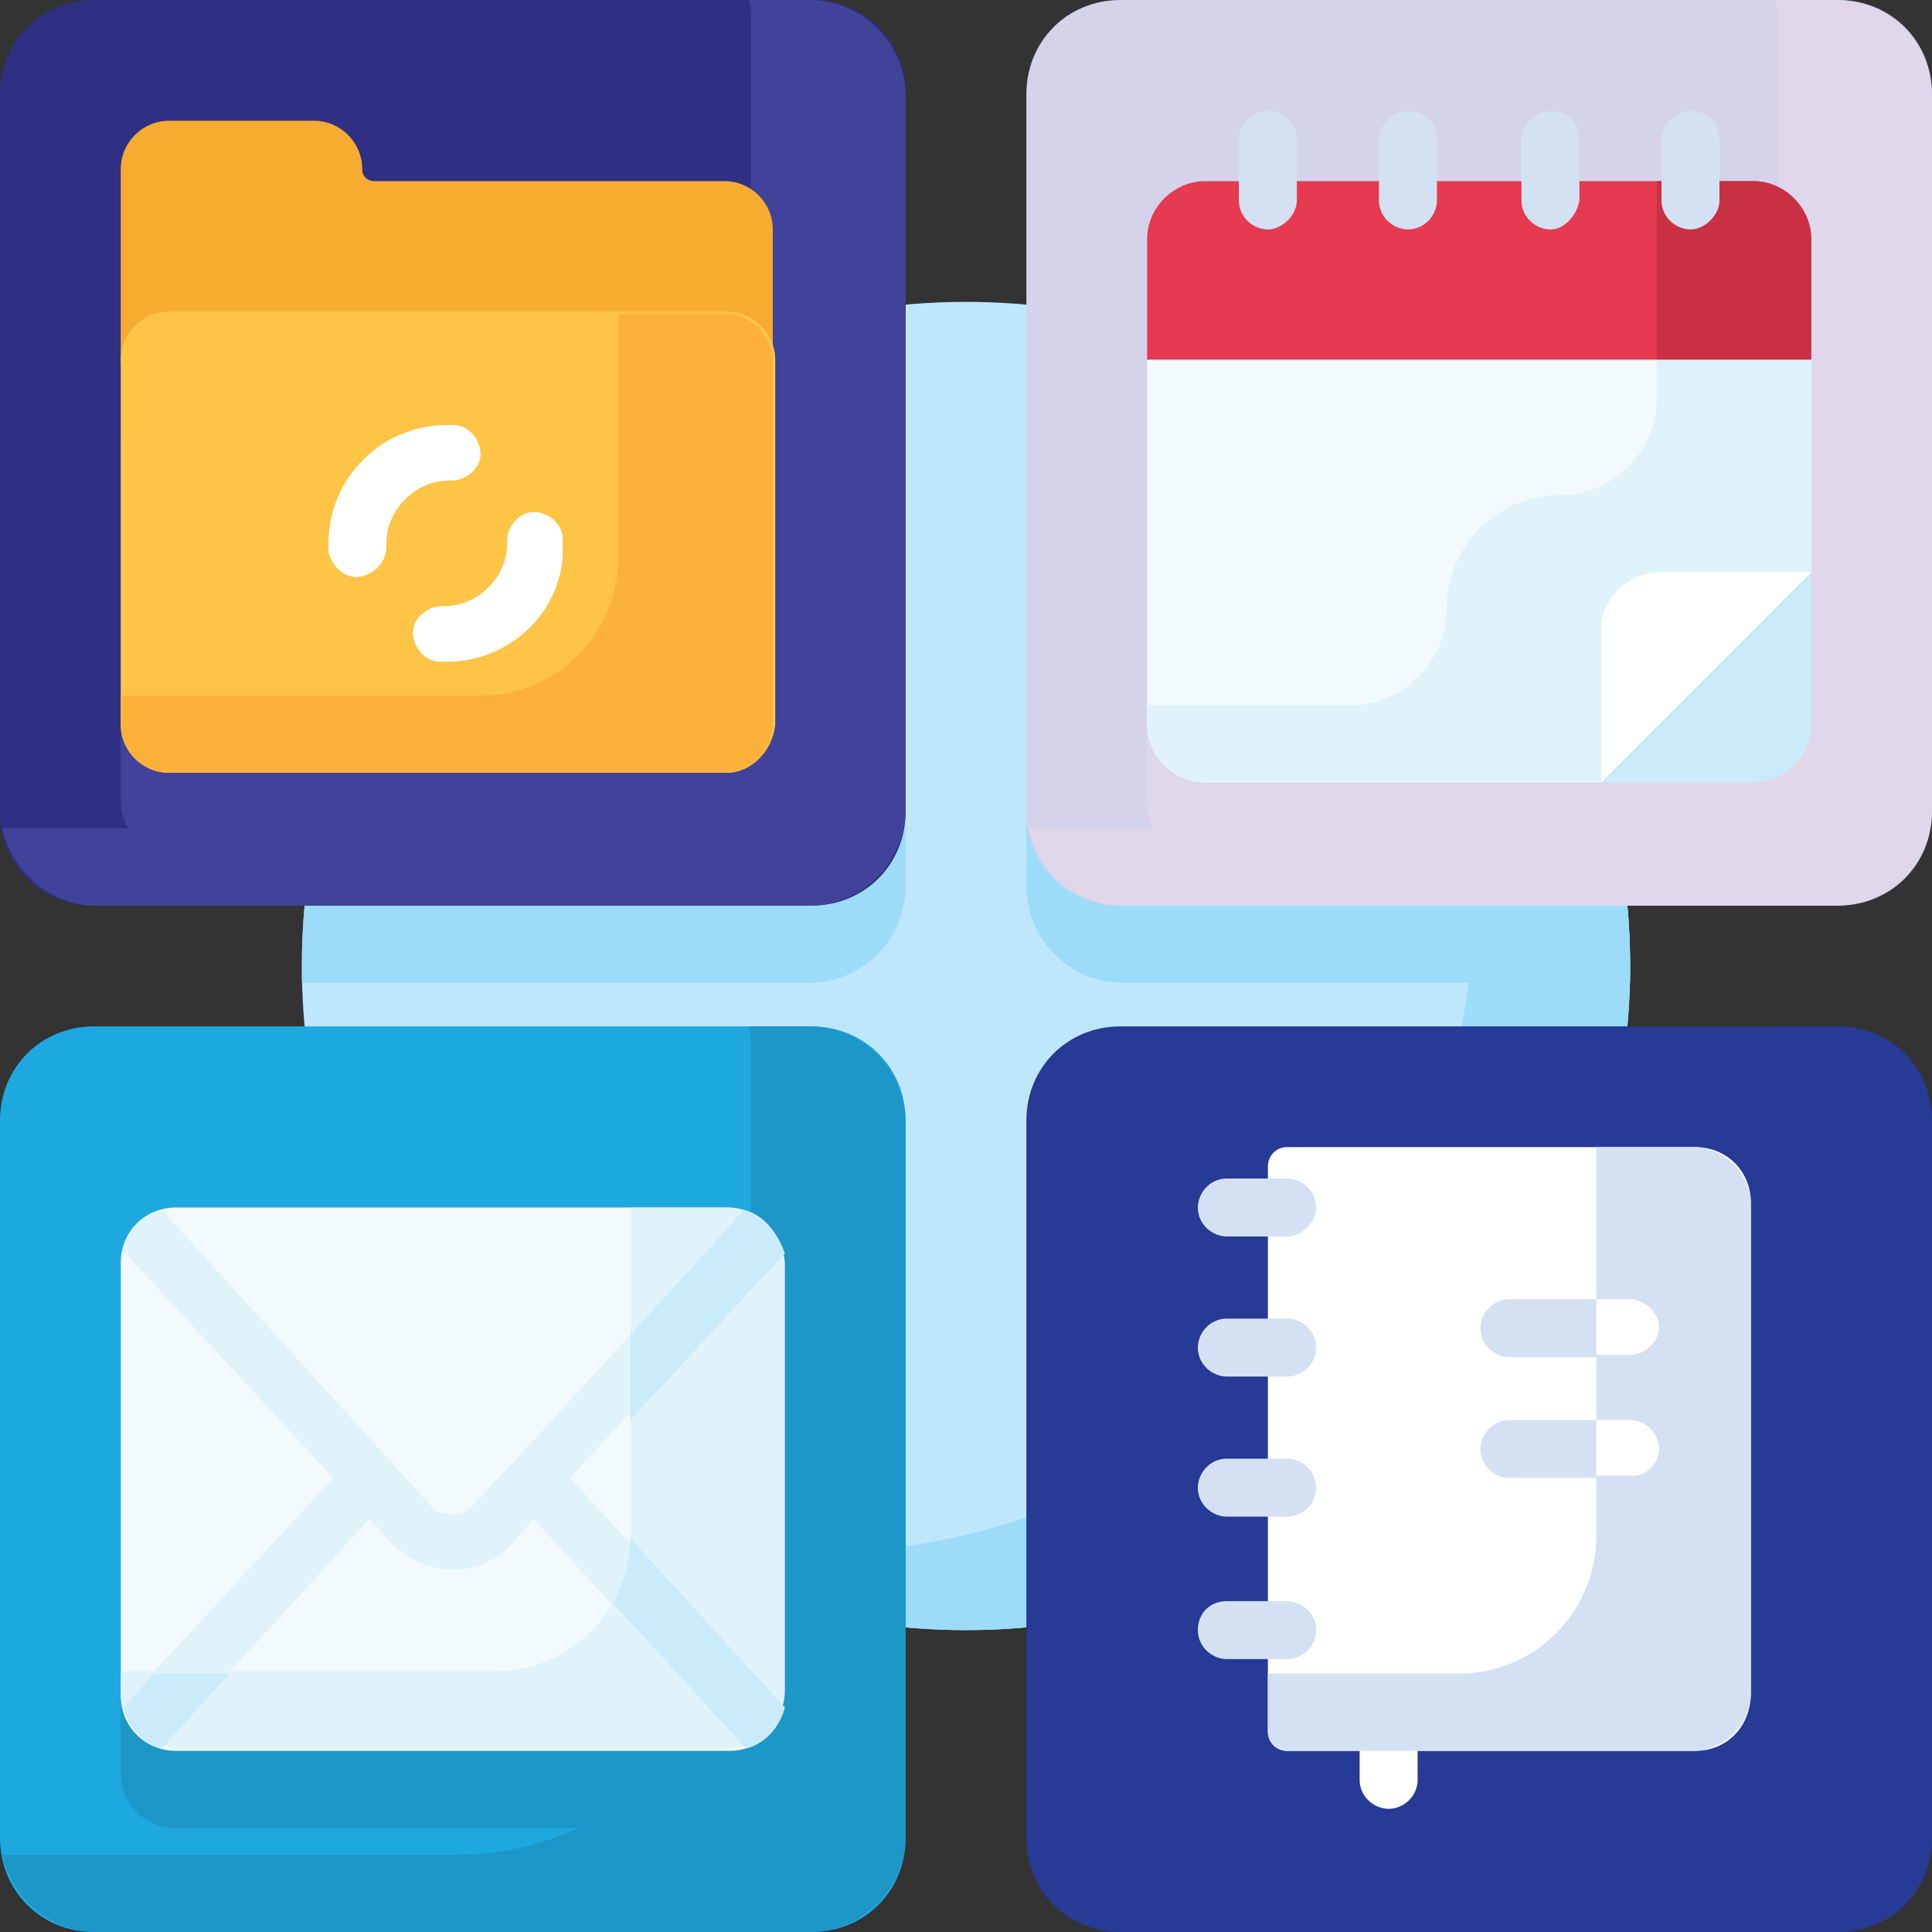
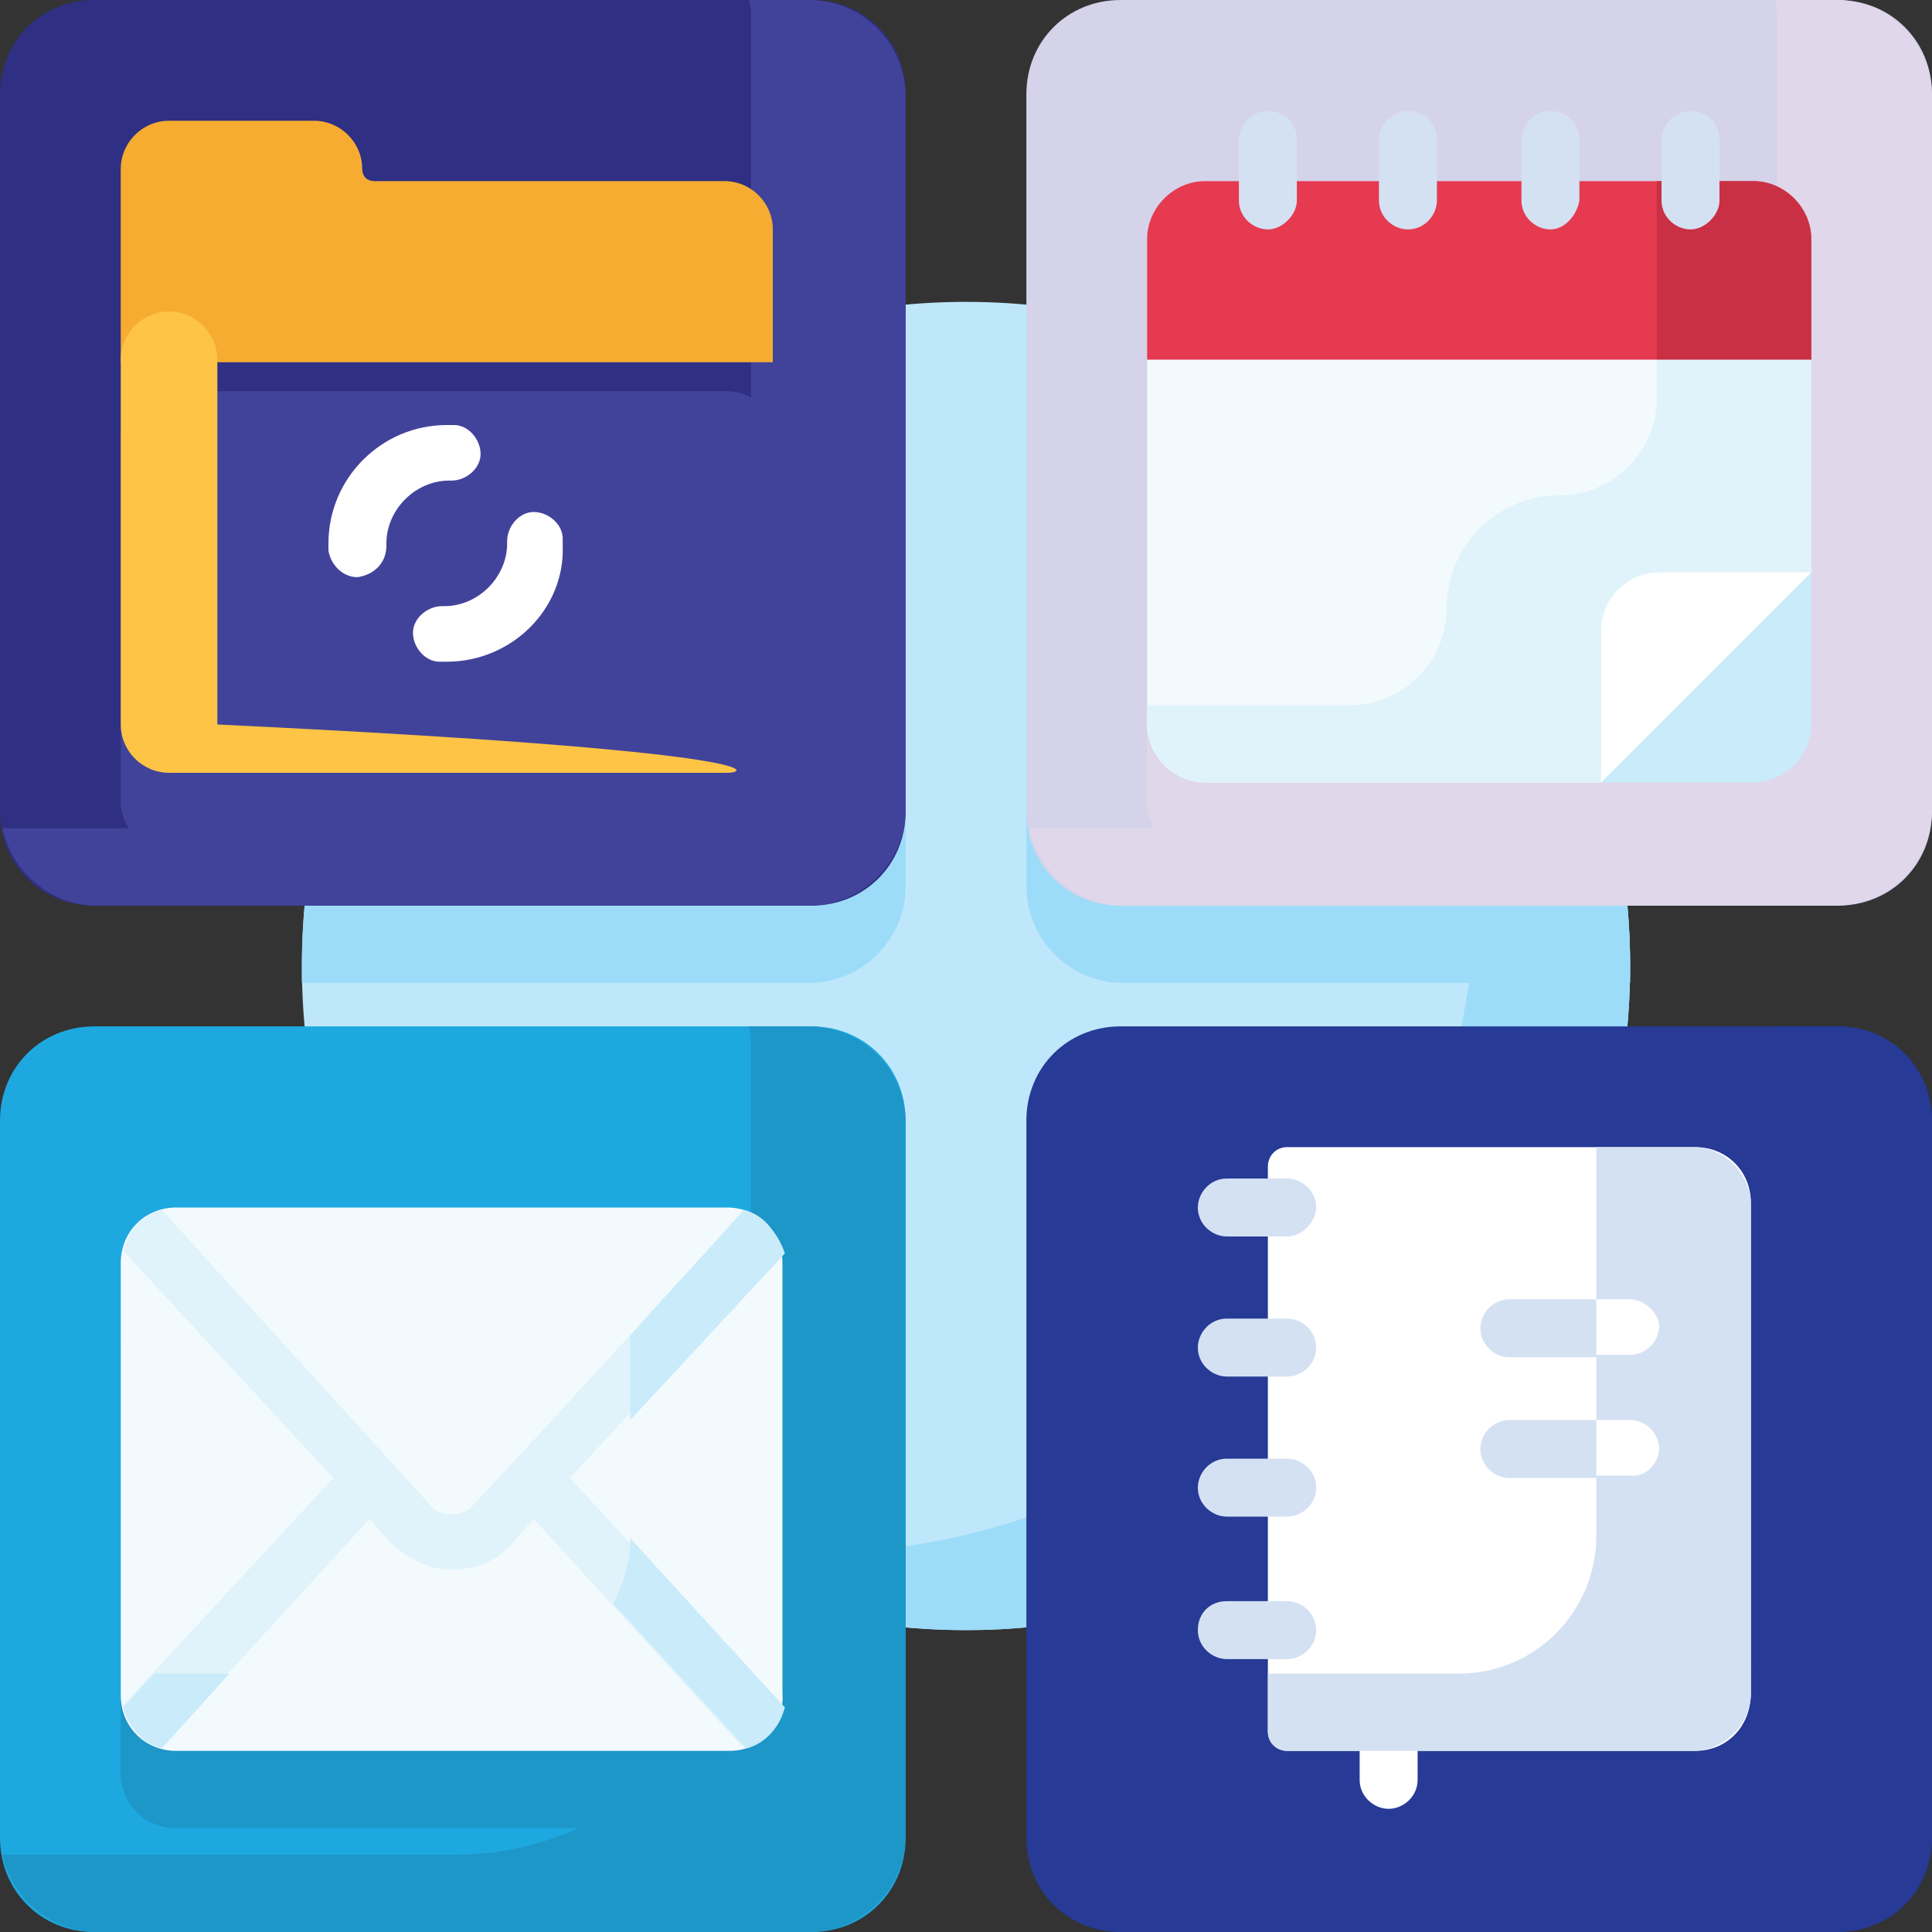
<svg xmlns="http://www.w3.org/2000/svg" version="1.1" id="Layer_1" x="0px" y="0px" viewBox="0 0 80 80" style="enable-background:new 0 0 80 80;" xml:space="preserve">
  <rect x="0" y="0" width="80" height="80" fill="#333333" stroke="none" />
  <style type="text/css">
	.st0{fill:#BFE7FB;}
	.st1{fill:#9DDCF9;}
	.st2{fill:#2F2F84;}
	.st3{fill:#41439B;}
	.st4{fill:#F6AC30;}
	.st5{fill:#D5D3EA;}
	.st6{fill:#E0D7EB;}
	.st7{fill:#1EA8E0;}
	.st8{fill:#1D96C8;}
	.st9{fill:#263A96;}
	.st10{fill:#FFFFFF;}
	.st11{fill:#FEC446;}
	.st12{fill:#FCB239;}
	.st13{fill:#E63A51;}
	.st14{fill:#F3FAFE;}
	.st15{fill:#CA3044;}
	.st16{fill:#E0F3FB;}
	.st17{fill:#C9EBFA;}
	.st18{fill:#D4E1F3;}
</style>
  <g>
    <circle class="st0" cx="40" cy="40" r="27.5" />
    <path class="st1" d="M42.5,12.6v24.1c0,2.2,1.8,4,4,4h21c0-0.2,0-0.5,0-0.7C67.5,25.7,56.5,13.9,42.5,12.6z" />
    <path class="st1" d="M12.5,40c0,0.2,0,0.5,0,0.7h21c2.2,0,4-1.8,4-4V12.6C23.5,13.9,12.5,25.7,12.5,40z" />
    <path class="st1" d="M49,14c7.3,4.9,12.1,13.3,12.1,22.8c0,15.2-12.3,27.5-27.5,27.5c-3.1,0-6.2-0.5-9-1.5c4.4,3,9.7,4.7,15.4,4.7   c15.2,0,27.5-12.3,27.5-27.5C67.5,27.9,59.7,17.7,49,14z" />
    <path class="st2" d="M33.6,37.5H3.9c-2.2,0-3.9-1.7-3.9-3.9V3.9C0,1.7,1.7,0,3.9,0h29.7c2.2,0,3.9,1.7,3.9,3.9v29.7   C37.5,35.8,35.8,37.5,33.6,37.5z" />
    <path class="st3" d="M30.1,35.2H7c-1.1,0-2-0.9-2-2V18.2c0-1.1,0.9-2,2-2h23.1c1.1,0,2,0.9,2,2v15.1C32,34.4,31.1,35.2,30.1,35.2z" />
    <path class="st3" d="M33.5,0H31c0.1,0.3,0.1,0.5,0.1,0.8v21.3c0,6.7-5.5,12.2-12.2,12.2H0.1c0.4,1.8,2,3.2,3.9,3.2h29.5   c2.2,0,4-1.8,4-4V4C37.5,1.8,35.7,0,33.5,0L33.5,0z" />
    <path class="st4" d="M15,7c0-1.1-0.9-2-2-2H7C5.9,5,5,5.9,5,7v8h27V9.5c0-1.1-0.9-2-2-2H15.5C15.2,7.5,15,7.3,15,7z" />
    <path class="st5" d="M76.1,37.5H46.4c-2.2,0-3.9-1.7-3.9-3.9V3.9c0-2.2,1.7-3.9,3.9-3.9h29.7C78.3,0,80,1.7,80,3.9v29.7   C80,35.8,78.3,37.5,76.1,37.5z" />
    <path class="st6" d="M47.5,18.1v15.1c0,1.3,1.1,2.4,2.4,2.4h22.7c1.3,0,2.4-1.1,2.4-2.4V18.1H47.5z" />
    <path class="st7" d="M33.6,80H3.9C1.7,80,0,78.3,0,76.1V46.4c0-2.2,1.7-3.9,3.9-3.9h29.7c2.2,0,3.9,1.7,3.9,3.9v29.7   C37.5,78.3,35.8,80,33.6,80z" />
    <path class="st8" d="M30.2,75.7H7.3c-1.3,0-2.3-1-2.3-2.3V55.6c0-1.3,1-2.3,2.3-2.3h22.8c1.3,0,2.3,1,2.3,2.3v17.8   C32.5,74.7,31.5,75.7,30.2,75.7z" />
    <path class="st8" d="M33.5,42.5H31c0.1,0.3,0.1,0.5,0.1,0.8v21.3c0,6.7-5.5,12.2-12.2,12.2H0.1C0.5,78.6,2.1,80,4,80h29.5   c2.2,0,4-1.8,4-4V46.5C37.5,44.3,35.7,42.5,33.5,42.5L33.5,42.5z" />
    <path class="st9" d="M76.1,80H46.4c-2.2,0-3.9-1.7-3.9-3.9V46.4c0-2.2,1.7-3.9,3.9-3.9h29.7c2.2,0,3.9,1.7,3.9,3.9v29.7   C80,78.3,78.3,80,76.1,80z" />
-     <path class="st9" d="M70.1,50.7H52.5v24.2c0,0.4,0.4,0.8,0.8,0.8h3v2.4c0,0.7,0.5,1.2,1.2,1.3c0.7,0,1.2-0.5,1.2-1.2v-2.5h11.4   c1.3,0,2.4-1.1,2.4-2.4V53.1C72.5,51.8,71.4,50.7,70.1,50.7z" />
    <path class="st10" d="M57.5,74.9c-0.6,0-1.2-0.5-1.2-1.2v-3.3c0-0.6,0.5-1.2,1.2-1.2s1.2,0.5,1.2,1.2v3.3   C58.7,74.4,58.1,74.9,57.5,74.9z" />
    <path class="st6" d="M76,0h-2.5c0.1,0.3,0.1,0.5,0.1,0.8v21.3c0,6.7-5.5,12.2-12.2,12.2H42.6c0.4,1.8,2,3.2,3.9,3.2H76   c2.2,0,4-1.8,4-4V4C80,1.8,78.2,0,76,0z" />
    <path class="st9" d="M76,42.5h-2.5c0.1,0.3,0.1,0.5,0.1,0.8v21.3c0,6.7-5.5,12.2-12.2,12.2H42.6c0.4,1.8,2,3.2,3.9,3.2H76   c2.2,0,4-1.8,4-4V46.5C80,44.3,78.2,42.5,76,42.5z" />
-     <path class="st11" d="M30.1,32H7c-1.1,0-2-0.9-2-2V14.9c0-1.1,0.9-2,2-2h23.1c1.1,0,2,0.9,2,2v15.1C32,31.1,31.1,32,30.1,32   L30.1,32z" />
-     <path class="st12" d="M30,13h-4.4v10.1c0,3.1-2.5,5.7-5.7,5.7H5V30c0,1.1,0.9,2,2,2h23c1.1,0,2-0.9,2-2V15C32,13.9,31.1,13,30,13z" />
+     <path class="st11" d="M30.1,32H7c-1.1,0-2-0.9-2-2V14.9c0-1.1,0.9-2,2-2c1.1,0,2,0.9,2,2v15.1C32,31.1,31.1,32,30.1,32   L30.1,32z" />
    <path class="st13" d="M72.6,7.5H49.9c-1.3,0-2.4,1.1-2.4,2.4v5H75v-5C75,8.6,73.9,7.5,72.6,7.5z" />
    <path class="st14" d="M75,14.9H47.5V30c0,1.3,1.1,2.4,2.4,2.4h16.4l3.7-4.9l5-3.8V14.9z" />
    <path class="st15" d="M72.6,7.5h-4v7.4H75v-5C75,8.6,73.9,7.5,72.6,7.5z" />
    <path class="st16" d="M68.6,14.9v1.6c0,2.2-1.8,4-4,4c-2.6,0-4.7,2.1-4.7,4.7c0,2.2-1.8,4-4,4h-8.4V30c0,1.3,1.1,2.4,2.4,2.4h16.4   l3.7-4.9l5-3.8v-8.8L68.6,14.9z" />
    <path class="st17" d="M66.3,32.4h6.3c1.3,0,2.4-1.1,2.4-2.4v-6.3l-5,3.8L66.3,32.4z" />
    <path class="st10" d="M66.3,32.4v-6.3c0-1.3,1.1-2.4,2.4-2.4H75L66.3,32.4z" />
    <path class="st14" d="M30.2,72.5H7.3c-1.3,0-2.3-1-2.3-2.3V52.3C5,51,6,50,7.3,50h22.8c1.3,0,2.3,1,2.3,2.3v17.8   C32.5,71.5,31.5,72.5,30.2,72.5z" />
-     <path class="st16" d="M30.1,50h-4v13.6c0,3.1-2.5,5.6-5.6,5.6H5v0.8c0,1.3,1.1,2.4,2.4,2.4h22.7c1.3,0,2.4-1.1,2.4-2.4V52.4   C32.5,51.1,31.4,50,30.1,50L30.1,50z" />
    <path class="st10" d="M70.2,72.5H53.3c-0.4,0-0.8-0.3-0.8-0.8V48.3c0-0.4,0.3-0.8,0.8-0.8h16.9c1.3,0,2.3,1,2.3,2.3v20.3   C72.5,71.5,71.5,72.5,70.2,72.5z" />
    <path class="st18" d="M70.1,47.5h-4v16.1c0,3.1-2.5,5.7-5.7,5.7h-7.9v2.4c0,0.4,0.3,0.8,0.8,0.8h16.8c1.3,0,2.4-1.1,2.4-2.4V49.9   C72.5,48.6,71.4,47.5,70.1,47.5z" />
    <path class="st10" d="M14.8,23.9c-0.6,0-1.1-0.5-1.2-1.1c0-0.1,0-0.2,0-0.3c0-2.7,2.2-4.9,4.9-4.9c0.1,0,0.2,0,0.3,0   c0.6,0,1.1,0.6,1.1,1.2c0,0.6-0.6,1.1-1.2,1.1c0,0-0.1,0-0.1,0c-1.4,0-2.6,1.2-2.6,2.6c0,0,0,0.1,0,0.1   C16,23.3,15.5,23.8,14.8,23.9C14.8,23.9,14.8,23.9,14.8,23.9L14.8,23.9z" />
    <path class="st10" d="M18.5,27.4c-0.1,0-0.2,0-0.3,0c-0.6,0-1.1-0.6-1.1-1.2c0-0.6,0.6-1.1,1.2-1.1c0,0,0.1,0,0.1,0   c1.4,0,2.6-1.2,2.6-2.6c0,0,0-0.1,0-0.1c0-0.6,0.5-1.2,1.1-1.2c0.6,0,1.2,0.5,1.2,1.1c0,0.1,0,0.2,0,0.3   C23.4,25.2,21.2,27.4,18.5,27.4z" />
    <g>
      <path class="st18" d="M52.5,9.5c-0.6,0-1.2-0.5-1.2-1.2V5.8c0-0.6,0.5-1.2,1.2-1.2s1.2,0.5,1.2,1.2v2.5    C53.7,8.9,53.1,9.5,52.5,9.5z" />
      <path class="st18" d="M58.3,9.5c-0.6,0-1.2-0.5-1.2-1.2V5.8c0-0.6,0.5-1.2,1.2-1.2s1.2,0.5,1.2,1.2v2.5C59.5,8.9,59,9.5,58.3,9.5z    " />
      <path class="st18" d="M64.2,9.5c-0.6,0-1.2-0.5-1.2-1.2V5.8c0-0.6,0.5-1.2,1.2-1.2s1.2,0.5,1.2,1.2v2.5    C65.3,8.9,64.8,9.5,64.2,9.5z" />
      <path class="st18" d="M70,9.5c-0.6,0-1.2-0.5-1.2-1.2V5.8c0-0.6,0.5-1.2,1.2-1.2s1.2,0.5,1.2,1.2v2.5C71.2,8.9,70.6,9.5,70,9.5z" />
      <path class="st18" d="M53.3,51.2h-2.5c-0.6,0-1.2-0.5-1.2-1.2c0-0.6,0.5-1.2,1.2-1.2h2.5c0.6,0,1.2,0.5,1.2,1.2    C54.5,50.6,53.9,51.2,53.3,51.2z" />
      <path class="st18" d="M53.3,57h-2.5c-0.6,0-1.2-0.5-1.2-1.2c0-0.6,0.5-1.2,1.2-1.2h2.5c0.6,0,1.2,0.5,1.2,1.2    C54.5,56.5,53.9,57,53.3,57z" />
      <path class="st18" d="M53.3,62.8h-2.5c-0.6,0-1.2-0.5-1.2-1.2c0-0.6,0.5-1.2,1.2-1.2h2.5c0.6,0,1.2,0.5,1.2,1.2    C54.5,62.3,53.9,62.8,53.3,62.8z" />
      <path class="st18" d="M53.3,68.7h-2.5c-0.6,0-1.2-0.5-1.2-1.2s0.5-1.2,1.2-1.2h2.5c0.6,0,1.2,0.5,1.2,1.2S53.9,68.7,53.3,68.7z" />
    </g>
    <path class="st10" d="M57.5,68.7c-0.6,0-1.2-0.5-1.2-1.2v-15c0-0.6,0.5-1.2,1.2-1.2s1.2,0.5,1.2,1.2v15   C58.7,68.1,58.1,68.7,57.5,68.7z" />
    <path class="st16" d="M30.8,50.1c-4.6,5.1-10.6,11.6-11.2,12.2c-0.2,0.3-0.6,0.4-0.9,0.4c-0.4,0-0.7-0.1-0.9-0.4L6.7,50.1   c-0.8,0.2-1.4,0.9-1.6,1.7l8.7,9.4l-8.7,9.4c0.2,0.8,0.8,1.5,1.6,1.7l8.6-9.4l0.8,0.9c0.7,0.7,1.6,1.2,2.6,1.2c1,0,2-0.4,2.6-1.2   l0.8-0.9l8.6,9.4c0.8-0.2,1.4-0.9,1.6-1.7l-8.7-9.4l8.7-9.4C32.2,51,31.6,50.3,30.8,50.1L30.8,50.1z" />
    <g>
      <path class="st17" d="M6.4,69.3l-1.3,1.4c0.2,0.8,0.8,1.5,1.6,1.7l2.8-3.1H6.4z" />
      <path class="st17" d="M26.1,63.7c0,1-0.3,1.9-0.7,2.7l5.5,6c0.8-0.2,1.4-0.9,1.6-1.7L26.1,63.7z" />
      <path class="st17" d="M30.8,50.1c-1.5,1.7-3.2,3.5-4.7,5.2v3.5l6.4-6.9C32.2,51,31.6,50.4,30.8,50.1z" />
    </g>
    <path class="st18" d="M67.5,56.2h-5c-0.6,0-1.2-0.5-1.2-1.2c0-0.6,0.5-1.2,1.2-1.2h5c0.6,0,1.2,0.5,1.2,1.2   C68.7,55.6,68.1,56.2,67.5,56.2z M68.7,60c0-0.6-0.5-1.2-1.2-1.2h-5c-0.6,0-1.2,0.5-1.2,1.2c0,0.6,0.5,1.2,1.2,1.2h5   C68.1,61.2,68.7,60.6,68.7,60z" />
    <g>
      <path class="st10" d="M68.7,60c0-0.6-0.5-1.2-1.2-1.2h-1.4v2.3h1.4C68.1,61.2,68.7,60.6,68.7,60z" />
      <path class="st10" d="M67.5,53.8h-1.4v2.3h1.4c0.6,0,1.2-0.5,1.2-1.2C68.7,54.4,68.1,53.8,67.5,53.8z" />
    </g>
  </g>
</svg>